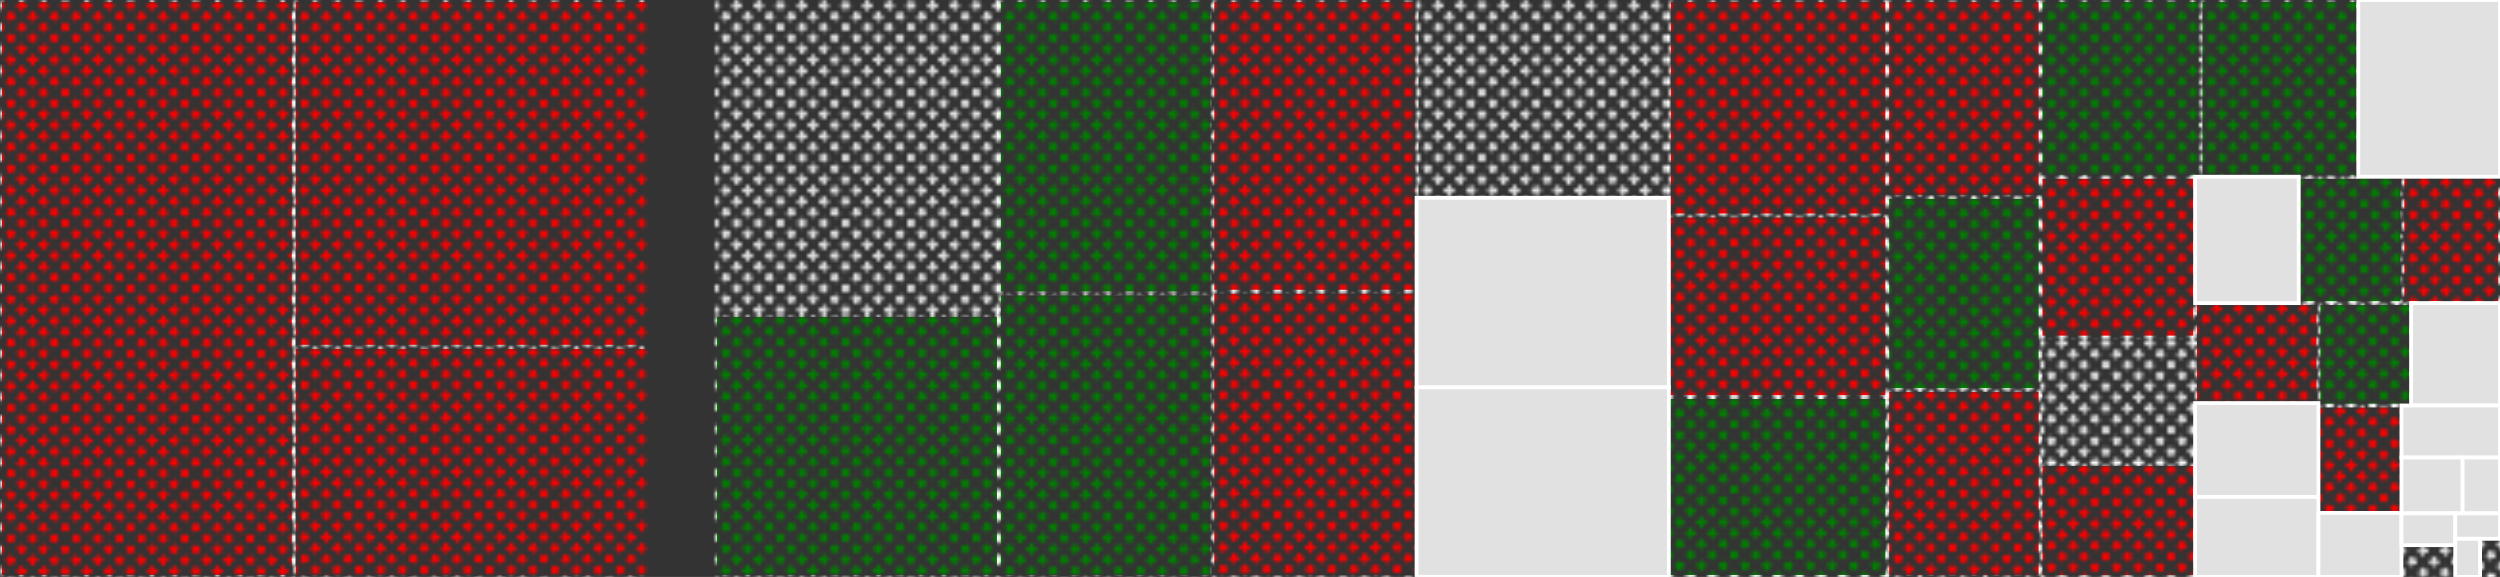
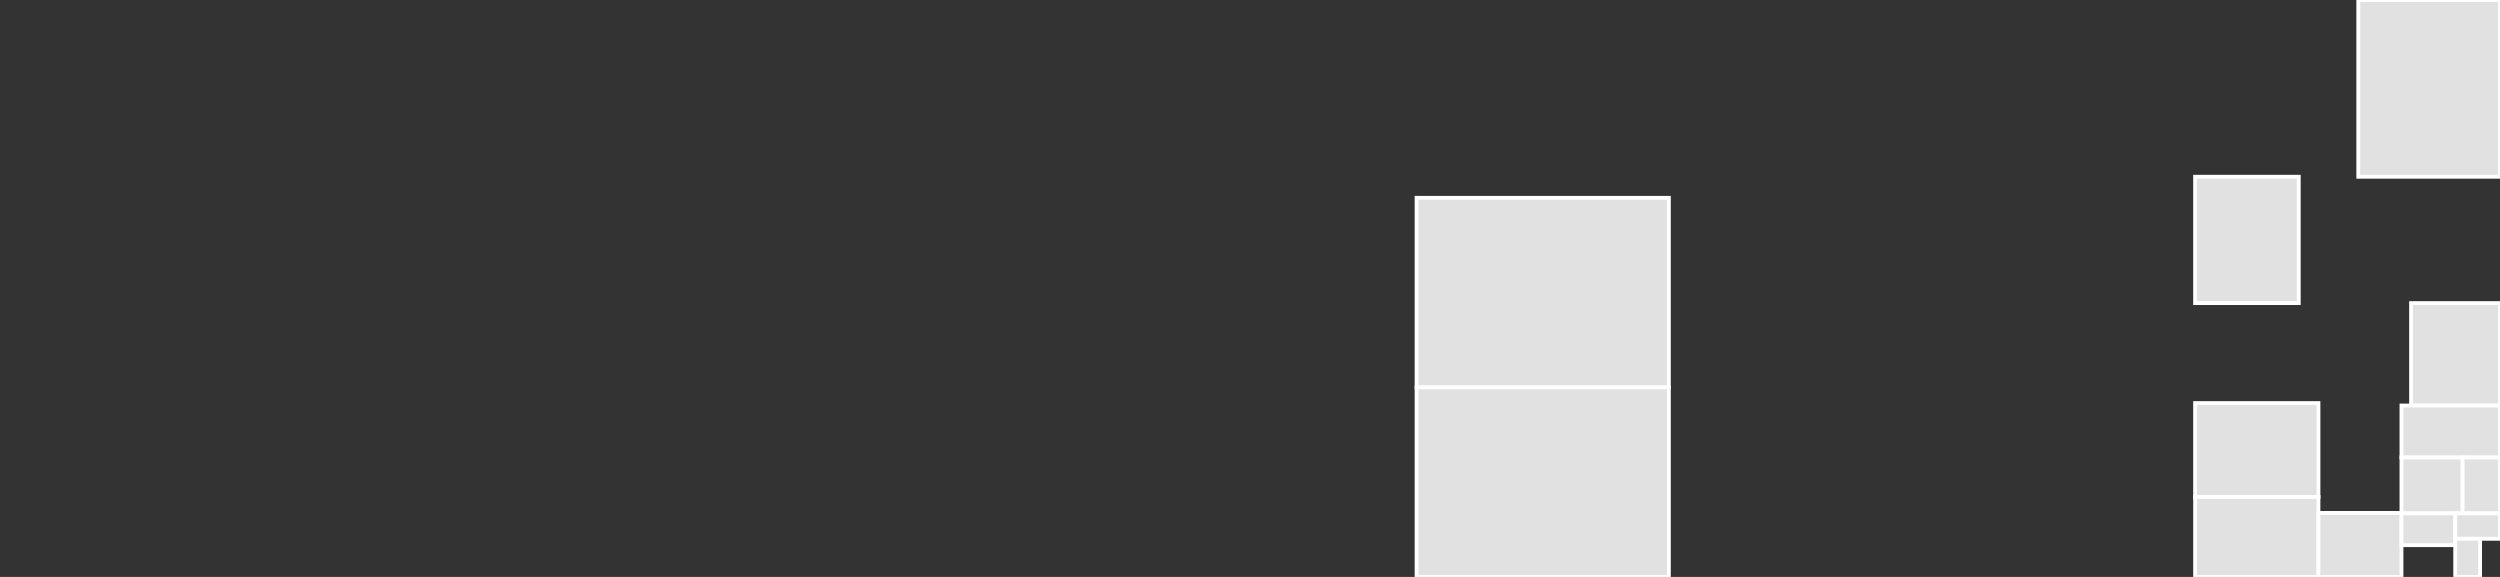
<svg xmlns="http://www.w3.org/2000/svg" baseProfile="full" width="650" height="150" viewBox="0 0 650 150" version="1.1">
  <rect x="0" y="0" width="650" height="150" fill="#333333" stroke="none" />
  <style>rect.s{mask:url(#mask);}</style>
  <defs>
    <pattern id="white" width="4" height="4" patternUnits="userSpaceOnUse" patternTransform="rotate(45)">
-       <rect width="2" height="2" transform="translate(0,0)" fill="white" />
-     </pattern>
+       </pattern>
    <mask id="mask">
      <rect x="0" y="0" width="100%" height="100%" fill="url(#white)" />
    </mask>
  </defs>
  <rect x="0" y="0" width="76.365" height="150.0" fill="red" stroke="white" stroke-width="1" class="s tooltipped" data-content="engine.go">
    <title>engine.go</title>
  </rect>
  <rect x="76.365" y="0" width="109.545" height="90.164" fill="red" stroke="white" stroke-width="1" class="s tooltipped" data-content="statement.go">
    <title>statement.go</title>
  </rect>
  <rect x="76.365" y="90.164" width="109.545" height="59.836" fill="red" stroke="white" stroke-width="1" class="s tooltipped" data-content="session.go">
    <title>session.go</title>
  </rect>
  <rect x="185.91" y="0" width="73.8" height="81.866" fill="#e1e1e1" stroke="white" stroke-width="1" class="s tooltipped" data-content="session_convert.go">
    <title>session_convert.go</title>
  </rect>
  <rect x="185.91" y="81.866" width="73.8" height="68.134" fill="green" stroke="white" stroke-width="1" class="s tooltipped" data-content="session_insert.go">
    <title>session_insert.go</title>
  </rect>
  <rect x="259.709" y="0" width="55.499" height="76.271" fill="green" stroke="white" stroke-width="1" class="s tooltipped" data-content="dialect_mysql.go">
    <title>dialect_mysql.go</title>
  </rect>
  <rect x="259.709" y="76.271" width="55.499" height="73.729" fill="green" stroke="white" stroke-width="1" class="s tooltipped" data-content="session_find.go">
    <title>session_find.go</title>
  </rect>
  <rect x="315.209" y="0" width="53.105" height="75.845" fill="red" stroke="white" stroke-width="1" class="s tooltipped" data-content="session_update.go">
    <title>session_update.go</title>
  </rect>
  <rect x="315.209" y="75.845" width="53.105" height="74.155" fill="red" stroke="white" stroke-width="1" class="s tooltipped" data-content="dialect_postgres.go">
    <title>dialect_postgres.go</title>
  </rect>
  <rect x="368.313" y="0" width="65.59" height="51.434" fill="#e1e1e1" stroke="white" stroke-width="1" class="s tooltipped" data-content="dialect_oracle.go">
    <title>dialect_oracle.go</title>
  </rect>
  <rect x="368.313" y="51.434" width="65.59" height="49.283" fill="#e1e1e1" stroke="white" stroke-width="1" class=" tooltipped" data-content="session_schema.go">
    <title>session_schema.go</title>
  </rect>
  <rect x="368.313" y="100.717" width="65.59" height="49.283" fill="#e1e1e1" stroke="white" stroke-width="1" class=" tooltipped" data-content="convert.go">
    <title>convert.go</title>
  </rect>
  <rect x="433.903" y="0" width="56.782" height="56.024" fill="red" stroke="white" stroke-width="1" class="s tooltipped" data-content="dialect_mssql.go">
    <title>dialect_mssql.go</title>
  </rect>
  <rect x="433.903" y="56.024" width="56.782" height="47.214" fill="red" stroke="white" stroke-width="1" class="s tooltipped" data-content="helpers.go">
    <title>helpers.go</title>
  </rect>
  <rect x="433.903" y="103.238" width="56.782" height="46.762" fill="green" stroke="white" stroke-width="1" class="s tooltipped" data-content="dialect_sqlite3.go">
    <title>dialect_sqlite3.go</title>
  </rect>
  <rect x="490.685" y="0" width="39.85" height="51.18" fill="red" stroke="white" stroke-width="1" class="s tooltipped" data-content="cache_lru.go">
    <title>cache_lru.go</title>
  </rect>
  <rect x="490.685" y="51.18" width="39.85" height="50.215" fill="green" stroke="white" stroke-width="1" class="s tooltipped" data-content="session_delete.go">
    <title>session_delete.go</title>
  </rect>
  <rect x="490.685" y="101.395" width="39.85" height="48.605" fill="red" stroke="white" stroke-width="1" class="s tooltipped" data-content="engine_cond.go">
    <title>engine_cond.go</title>
  </rect>
  <rect x="530.535" y="0" width="41.589" height="45.956" fill="green" stroke="white" stroke-width="1" class="s tooltipped" data-content="session_query.go">
    <title>session_query.go</title>
  </rect>
  <rect x="572.125" y="0" width="41.031" height="45.956" fill="green" stroke="white" stroke-width="1" class="s tooltipped" data-content="session_get.go">
    <title>session_get.go</title>
  </rect>
  <rect x="613.156" y="0" width="36.844" height="45.956" fill="#e1e1e1" stroke="white" stroke-width="1" class=" tooltipped" data-content="session_raw.go">
    <title>session_raw.go</title>
  </rect>
  <rect x="530.535" y="45.956" width="40.191" height="41.809" fill="red" stroke="white" stroke-width="1" class="s tooltipped" data-content="tag.go">
    <title>tag.go</title>
  </rect>
  <rect x="530.535" y="87.765" width="40.191" height="32.873" fill="#e1e1e1" stroke="white" stroke-width="1" class="s tooltipped" data-content="engine_group.go">
    <title>engine_group.go</title>
  </rect>
  <rect x="530.535" y="120.638" width="40.191" height="29.362" fill="red" stroke="white" stroke-width="1" class="s tooltipped" data-content="session_cols.go">
    <title>session_cols.go</title>
  </rect>
  <rect x="570.727" y="45.956" width="26.945" height="32.848" fill="#e1e1e1" stroke="white" stroke-width="1" class=" tooltipped" data-content="engine_table.go">
    <title>engine_table.go</title>
  </rect>
  <rect x="597.672" y="45.956" width="26.945" height="32.848" fill="green" stroke="white" stroke-width="1" class="s tooltipped" data-content="logger.go">
    <title>logger.go</title>
  </rect>
  <rect x="624.617" y="45.956" width="25.383" height="32.848" fill="red" stroke="white" stroke-width="1" class="s tooltipped" data-content="rows.go">
    <title>rows.go</title>
  </rect>
  <rect x="570.727" y="78.803" width="32.07" height="25.999" fill="red" stroke="white" stroke-width="1" class="s tooltipped" data-content="xorm.go">
    <title>xorm.go</title>
  </rect>
  <rect x="570.727" y="104.802" width="32.07" height="24.399" fill="#e1e1e1" stroke="white" stroke-width="1" class=" tooltipped" data-content="engine_group_policy.go">
    <title>engine_group_policy.go</title>
  </rect>
  <rect x="570.727" y="129.201" width="32.07" height="20.799" fill="#e1e1e1" stroke="white" stroke-width="1" class=" tooltipped" data-content="session_stats.go">
    <title>session_stats.go</title>
  </rect>
  <rect x="602.796" y="78.803" width="24.083" height="26.631" fill="green" stroke="white" stroke-width="1" class="s tooltipped" data-content="session_iterate.go">
    <title>session_iterate.go</title>
  </rect>
  <rect x="626.88" y="78.803" width="23.12" height="26.631" fill="#e1e1e1" stroke="white" stroke-width="1" class=" tooltipped" data-content="session_tx.go">
    <title>session_tx.go</title>
  </rect>
  <rect x="602.796" y="105.434" width="21.587" height="27.928" fill="red" stroke="white" stroke-width="1" class="s tooltipped" data-content="session_exist.go">
    <title>session_exist.go</title>
  </rect>
  <rect x="602.796" y="133.362" width="21.587" height="16.638" fill="#e1e1e1" stroke="white" stroke-width="1" class=" tooltipped" data-content="syslogger.go">
    <title>syslogger.go</title>
  </rect>
  <rect x="624.383" y="105.434" width="25.617" height="13.52" fill="#e1e1e1" stroke="white" stroke-width="1" class=" tooltipped" data-content="session_cond.go">
    <title>session_cond.go</title>
  </rect>
  <rect x="624.383" y="118.954" width="15.9" height="14.521" fill="#e1e1e1" stroke="white" stroke-width="1" class=" tooltipped" data-content="cache_memory_store.go">
    <title>cache_memory_store.go</title>
  </rect>
  <rect x="640.283" y="118.954" width="9.717" height="14.521" fill="#e1e1e1" stroke="white" stroke-width="1" class=" tooltipped" data-content="transaction.go">
    <title>transaction.go</title>
  </rect>
  <rect x="624.383" y="133.476" width="13.973" height="8.262" fill="#e1e1e1" stroke="white" stroke-width="1" class=" tooltipped" data-content="processors.go">
    <title>processors.go</title>
  </rect>
  <rect x="624.383" y="141.738" width="13.973" height="8.262" fill="#e1e1e1" stroke="white" stroke-width="1" class="s tooltipped" data-content="context.go">
    <title>context.go</title>
  </rect>
  <rect x="638.356" y="133.476" width="11.644" height="6.61" fill="#e1e1e1" stroke="white" stroke-width="1" class=" tooltipped" data-content="context_cache.go">
    <title>context_cache.go</title>
  </rect>
  <rect x="638.356" y="140.085" width="6.469" height="9.915" fill="#e1e1e1" stroke="white" stroke-width="1" class=" tooltipped" data-content="helpler_time.go">
    <title>helpler_time.go</title>
  </rect>
  <rect x="644.825" y="140.085" width="5.175" height="9.915" fill="#e1e1e1" stroke="white" stroke-width="1" class="s tooltipped" data-content="error.go">
    <title>error.go</title>
  </rect>
</svg>